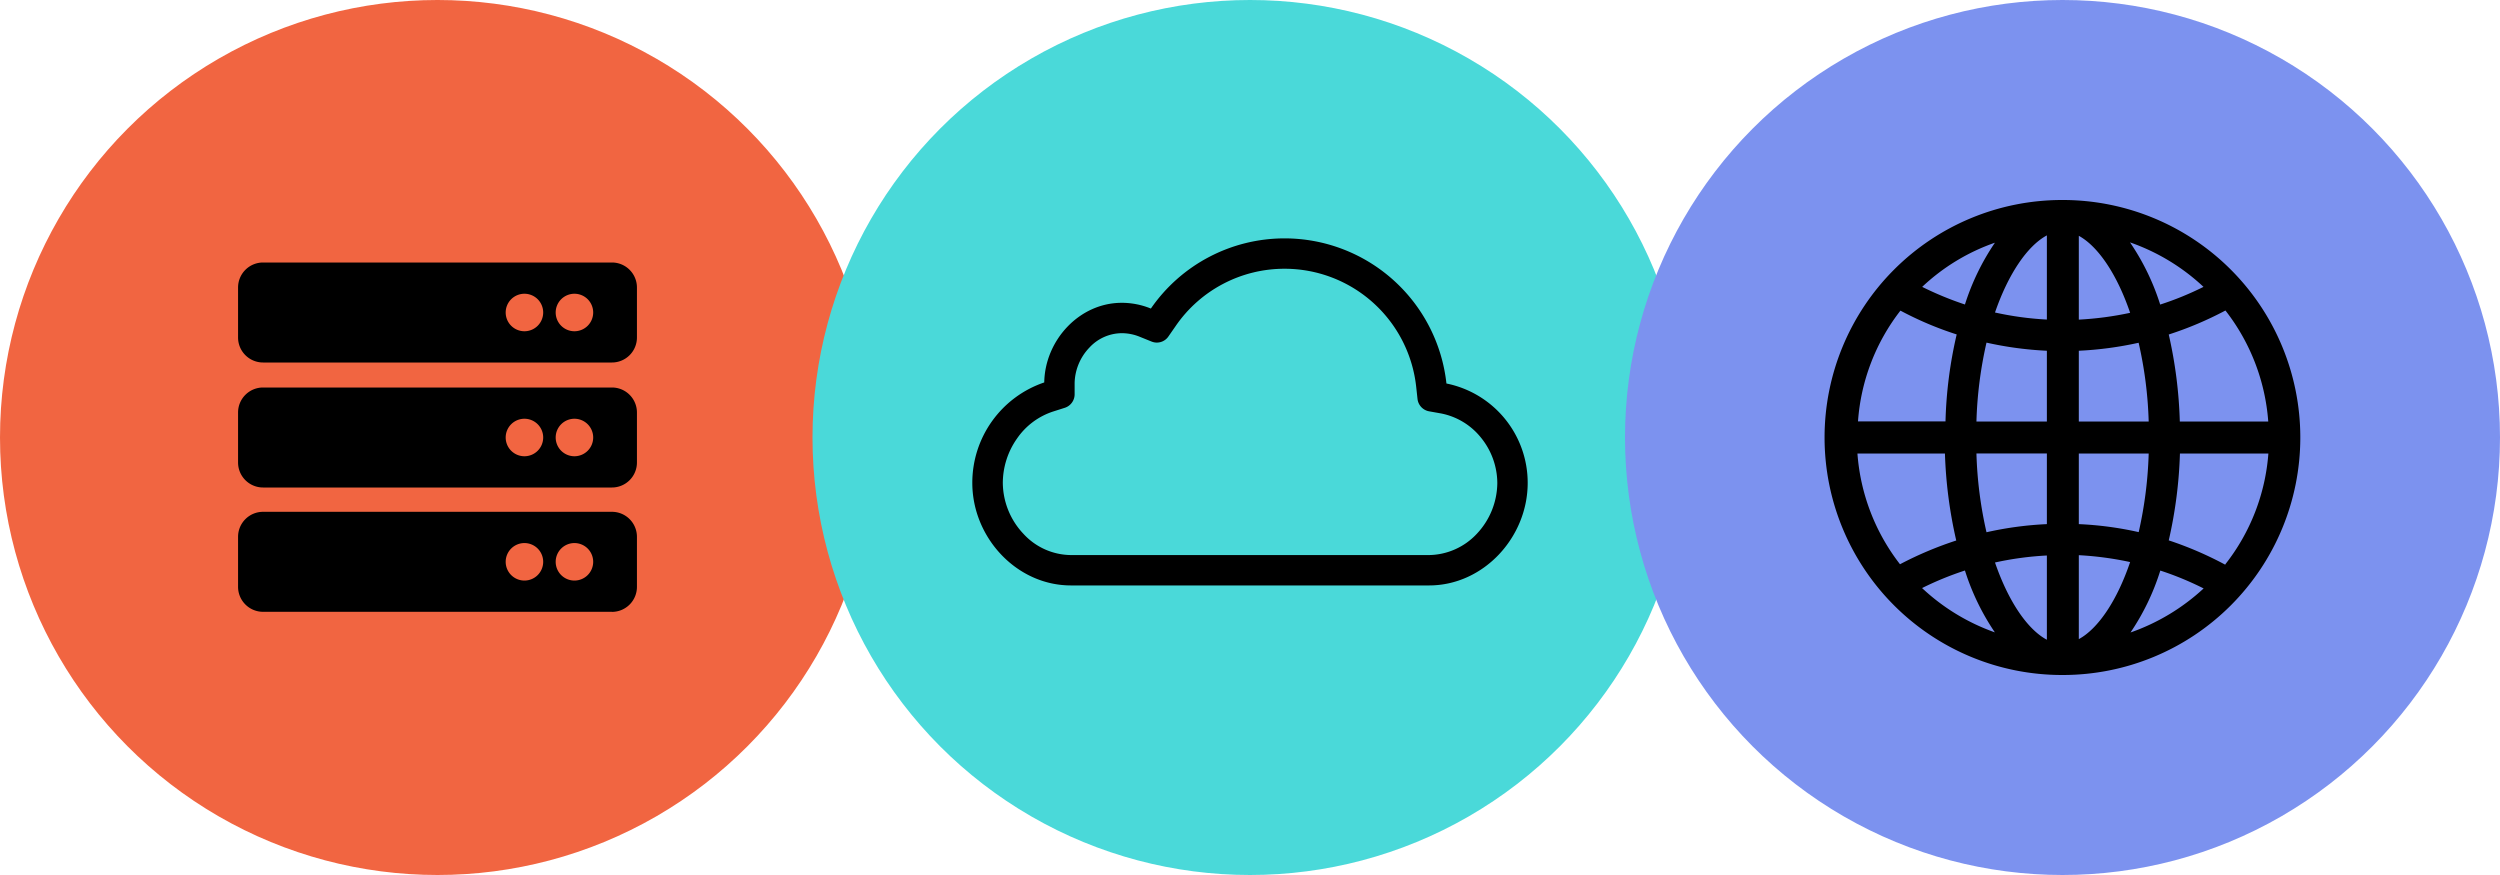
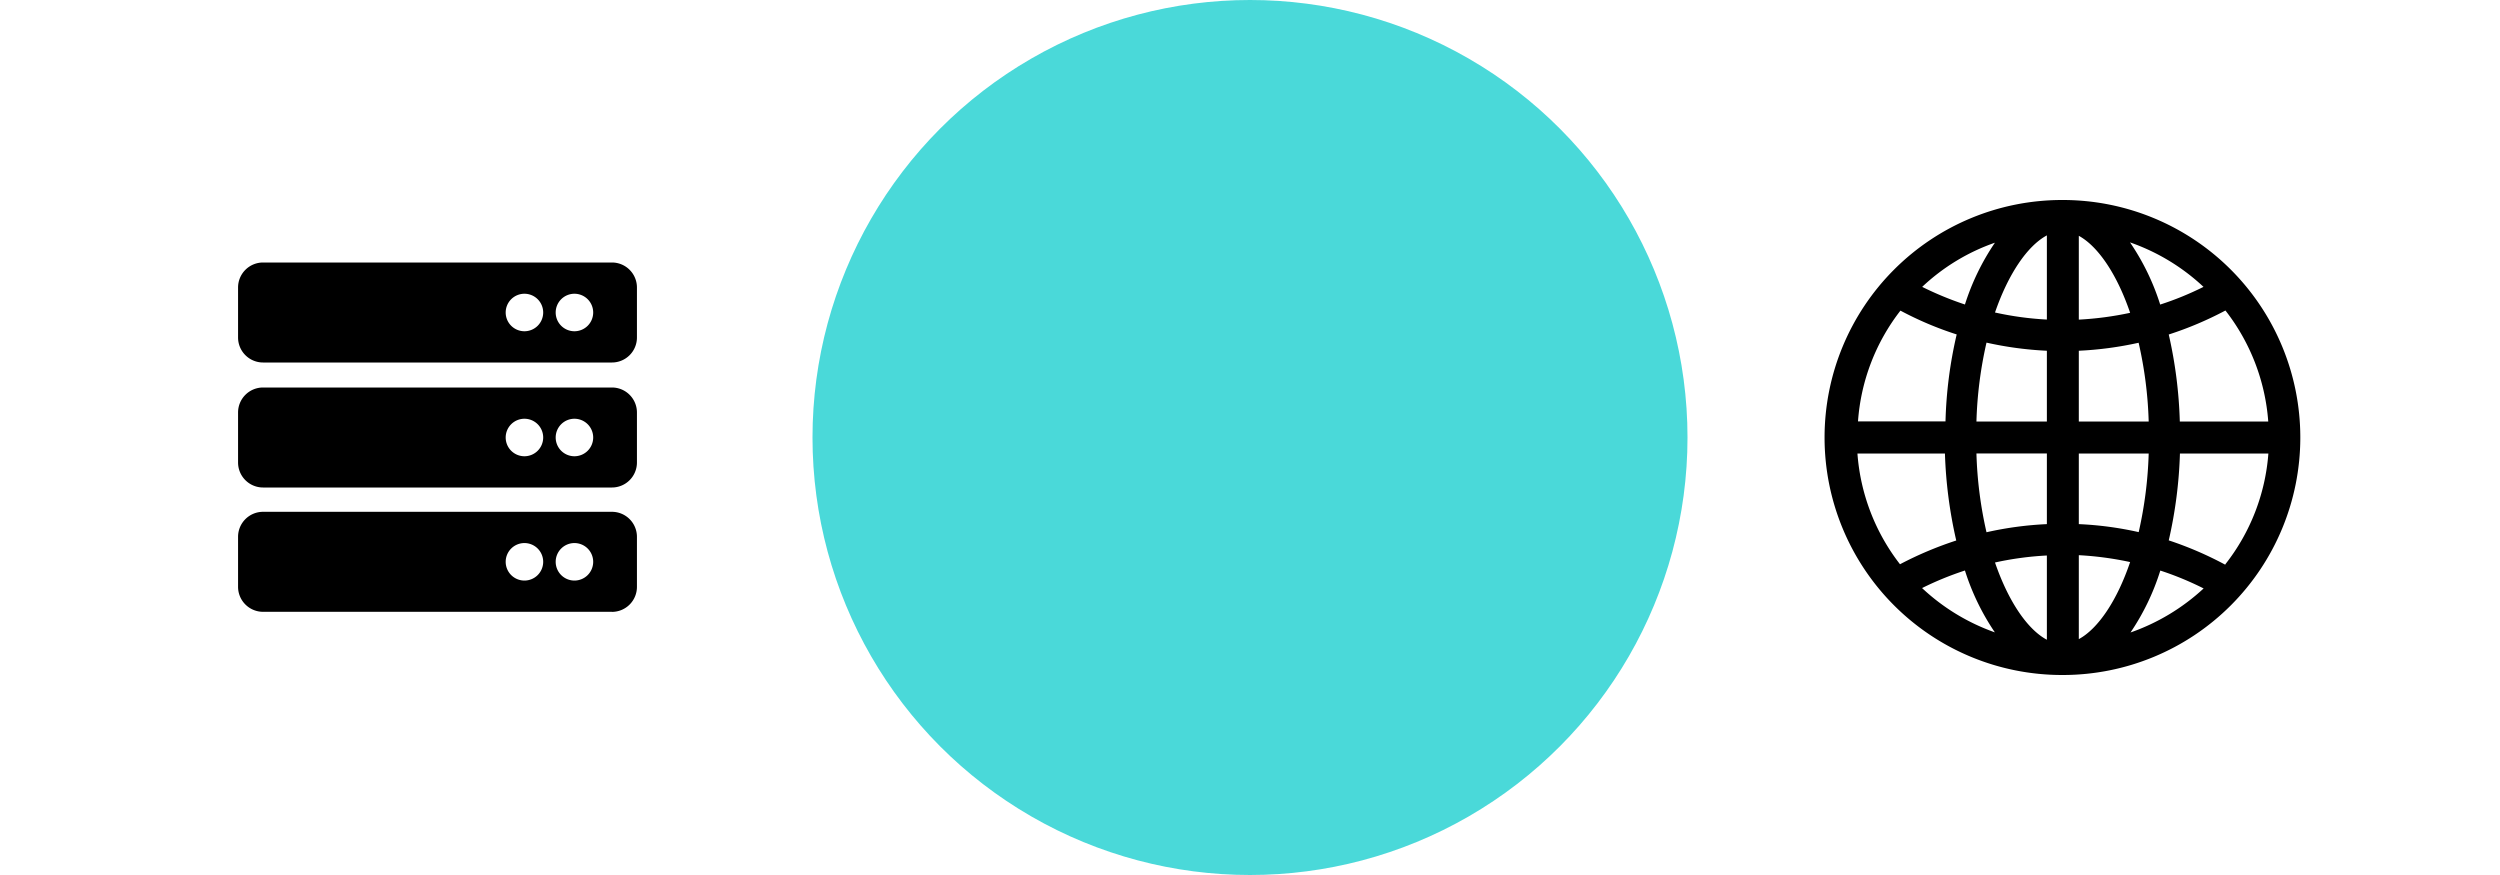
<svg xmlns="http://www.w3.org/2000/svg" id="Calque_1" data-name="Calque 1" viewBox="0 0 400 140">
  <defs>
    <style>.cls-1{fill:#f16541;}.cls-2{fill:#4ad9d9;}.cls-3{fill:#7c92ef;}</style>
  </defs>
  <g id="Groupe_177" data-name="Groupe 177">
-     <circle id="Ellipse_91" data-name="Ellipse 91" class="cls-1" cx="70" cy="70" r="70" />
    <path id="Icon_awesome-server" data-name="Icon awesome-server" d="M97.91,58H42.09a4,4,0,0,1-4-4h0v-8a4,4,0,0,1,4-4H97.91a4,4,0,0,1,4,4v8a4,4,0,0,1-4,4Zm-6-11a3,3,0,1,0,3,3,3,3,0,0,0-3-3Zm-8,0a3,3,0,1,0,3,3,3,3,0,0,0-3-3ZM97.91,78H42.09a4,4,0,0,1-4-4h0V66a4,4,0,0,1,4-4H97.91a4,4,0,0,1,4,4v8a4,4,0,0,1-4,4Zm-6-11a3,3,0,1,0,3,3,3,3,0,0,0-3-3Zm-8,0a3,3,0,1,0,3,3,3,3,0,0,0-3-3h0Zm14,30.89H42.09a4,4,0,0,1-4-4h0v-8a4,4,0,0,1,4-4H97.91a4,4,0,0,1,4,4v8A4,4,0,0,1,97.91,97.9Zm-6-11a3,3,0,1,0,3,3,3,3,0,0,0-3-3Zm-8,0a3,3,0,1,0,3,3,3,3,0,0,0-3-3Z" />
  </g>
  <circle id="Ellipse_92" data-name="Ellipse 92" class="cls-2" cx="200" cy="70" r="70" />
-   <path id="Icon_ionic-ios-cloud-outline" data-name="Icon ionic-ios-cloud-outline" d="M205.54,43a21.18,21.18,0,0,1,21.05,18.88l.21,1.93a2.27,2.27,0,0,0,1.85,2l1.91.34a10.84,10.84,0,0,1,6.37,3.84,11.61,11.61,0,0,1,2.64,7.3,12,12,0,0,1-3.28,8.12,10.66,10.66,0,0,1-7.65,3.4H171.35a10.43,10.43,0,0,1-7.62-3.42,12,12,0,0,1-3.28-8.12,12.39,12.39,0,0,1,2.27-7.1,11.23,11.23,0,0,1,5.85-4.35l1.79-.57a2.27,2.27,0,0,0,1.58-2.12l0-1.88a8.47,8.47,0,0,1,2.35-5.62,7.11,7.11,0,0,1,5.18-2.32,7.62,7.62,0,0,1,2.83.55l1.93.78a2.24,2.24,0,0,0,2.72-.81l1.18-1.7A21.11,21.11,0,0,1,205.55,43m0-4.86a26,26,0,0,0-21.41,11.23,12.26,12.26,0,0,0-4.67-.92c-6.78,0-12.28,6-12.39,12.74a16.94,16.94,0,0,0-11.51,16.08c0,8.71,7.07,16.4,15.78,16.4h57.3c8.71,0,15.78-7.69,15.78-16.4a16.21,16.21,0,0,0-13-15.91,26.06,26.06,0,0,0-25.89-23.22Z" />
-   <circle id="Ellipse_93" data-name="Ellipse 93" class="cls-3" cx="330" cy="70" r="70" />
  <path id="Icon_ionic-ios-globe" data-name="Icon ionic-ios-globe" d="M330.06,32h-.13a38,38,0,0,0,0,76h.12a38,38,0,0,0,0-76Zm32.86,35.44H348.77A71.7,71.7,0,0,0,347,53.52a55.57,55.57,0,0,0,9.07-3.84A32.82,32.82,0,0,1,362.92,67.44Zm-35.42,0H316.23a64.6,64.6,0,0,1,1.61-12.62,56.09,56.09,0,0,0,9.66,1.3Zm0,5.12v11.3a55.13,55.13,0,0,0-9.66,1.3,64.5,64.5,0,0,1-1.61-12.61Zm5.11,0h11.18a65,65,0,0,1-1.6,12.58,54.33,54.33,0,0,0-9.58-1.28Zm0-5.12V56.12a56,56,0,0,0,9.57-1.28,64.49,64.49,0,0,1,1.61,12.6ZM352.56,45.9a49.62,49.62,0,0,1-6.93,2.83,37.72,37.72,0,0,0-4.83-9.95A33.1,33.1,0,0,1,352.56,45.9Zm-11.74,4.15a51.72,51.72,0,0,1-8.21,1.09V37.73C335.71,39.42,338.74,43.93,340.82,50.05ZM327.5,37.66V51.13A50.49,50.49,0,0,1,319.2,50C321.32,43.84,324.38,39.33,327.5,37.66Zm-8.31,1.17a38,38,0,0,0-4.8,9.89,52.32,52.32,0,0,1-6.84-2.82A32.55,32.55,0,0,1,319.19,38.83ZM304.07,49.7a54,54,0,0,0,9,3.81,68.65,68.65,0,0,0-1.79,13.91h-14A32.63,32.63,0,0,1,304.07,49.7Zm-6.88,22.86h14A71.8,71.8,0,0,0,313,86.48a57.46,57.46,0,0,0-9,3.8A32.79,32.79,0,0,1,297.19,72.56Zm10.34,21.53a50.64,50.64,0,0,1,6.86-2.81,37.92,37.92,0,0,0,4.79,9.9,33.19,33.19,0,0,1-11.65-7.09ZM319.2,90a50.49,50.49,0,0,1,8.3-1.12v13.48c-3.13-1.66-6.18-6.19-8.3-12.36Zm13.41,12.29V88.83a51.74,51.74,0,0,1,8.21,1.1C338.74,96.07,335.71,100.58,332.61,102.26Zm8.21-1a37.63,37.63,0,0,0,4.83-10,49.77,49.77,0,0,1,6.93,2.86A33.43,33.43,0,0,1,340.82,101.22Zm15.23-10.93A56.42,56.42,0,0,0,347,86.46a71.6,71.6,0,0,0,1.79-13.9h14.15A32.61,32.61,0,0,1,356.05,90.29Z" />
</svg>